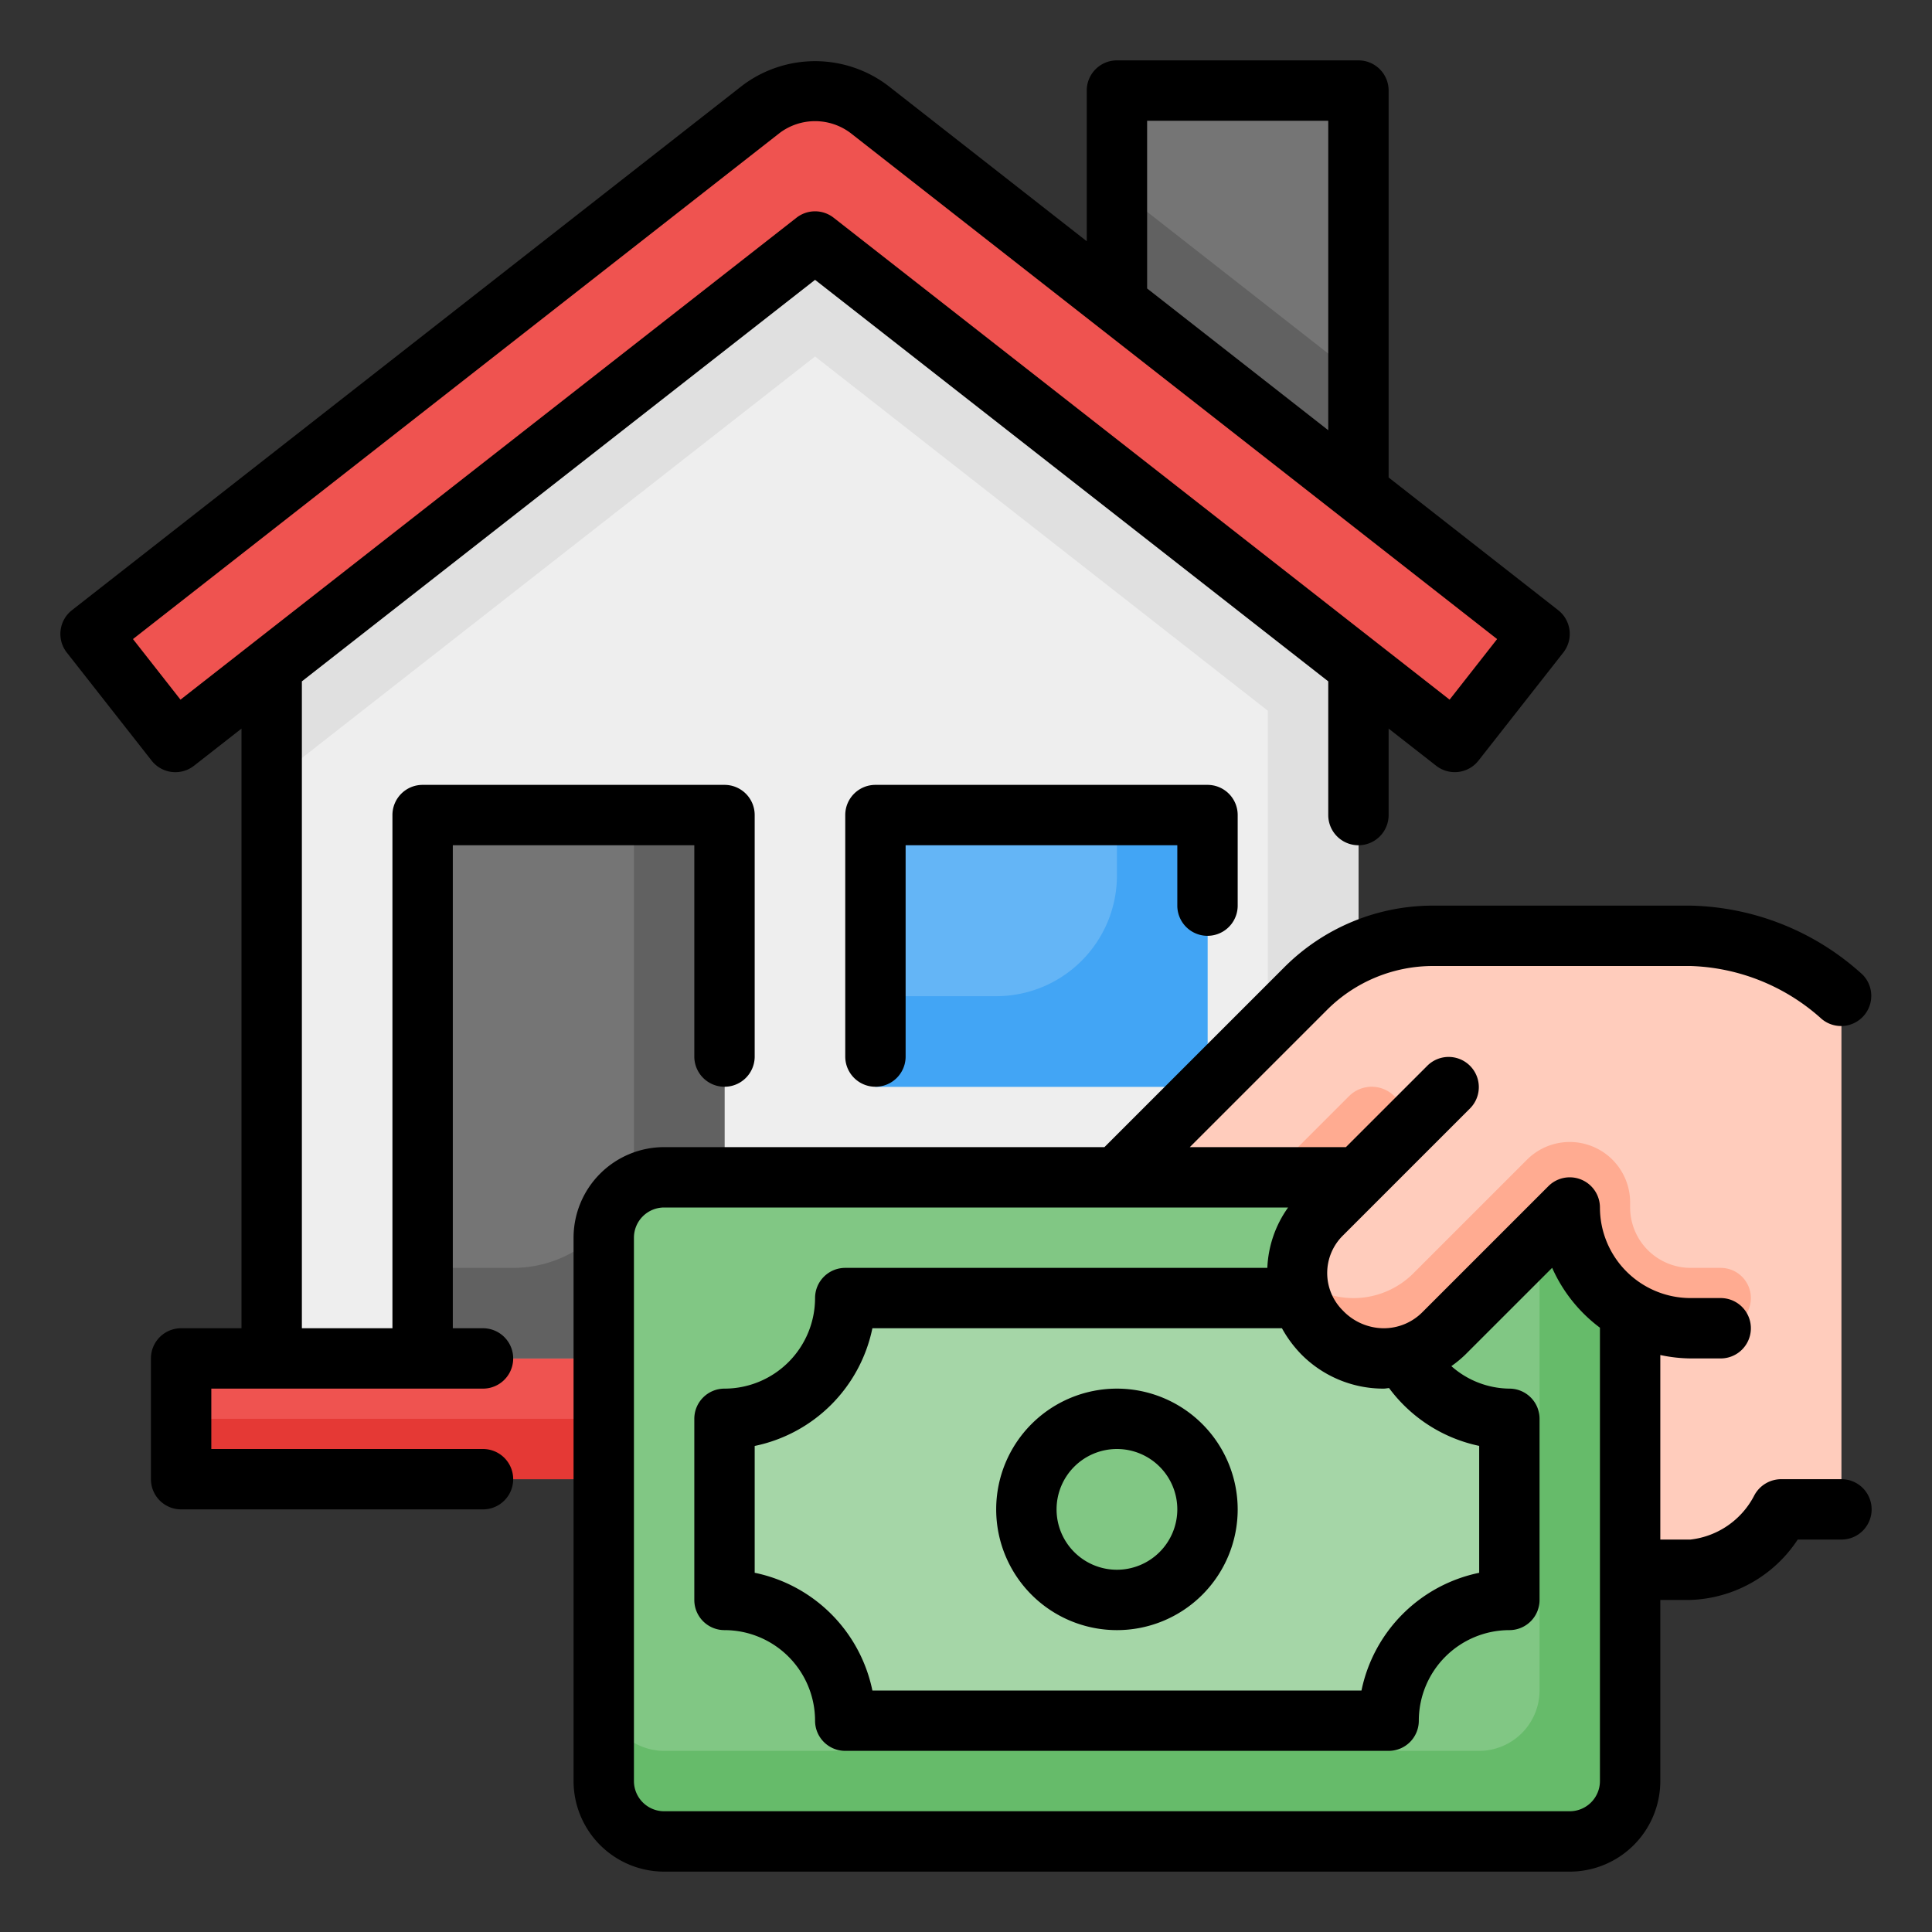
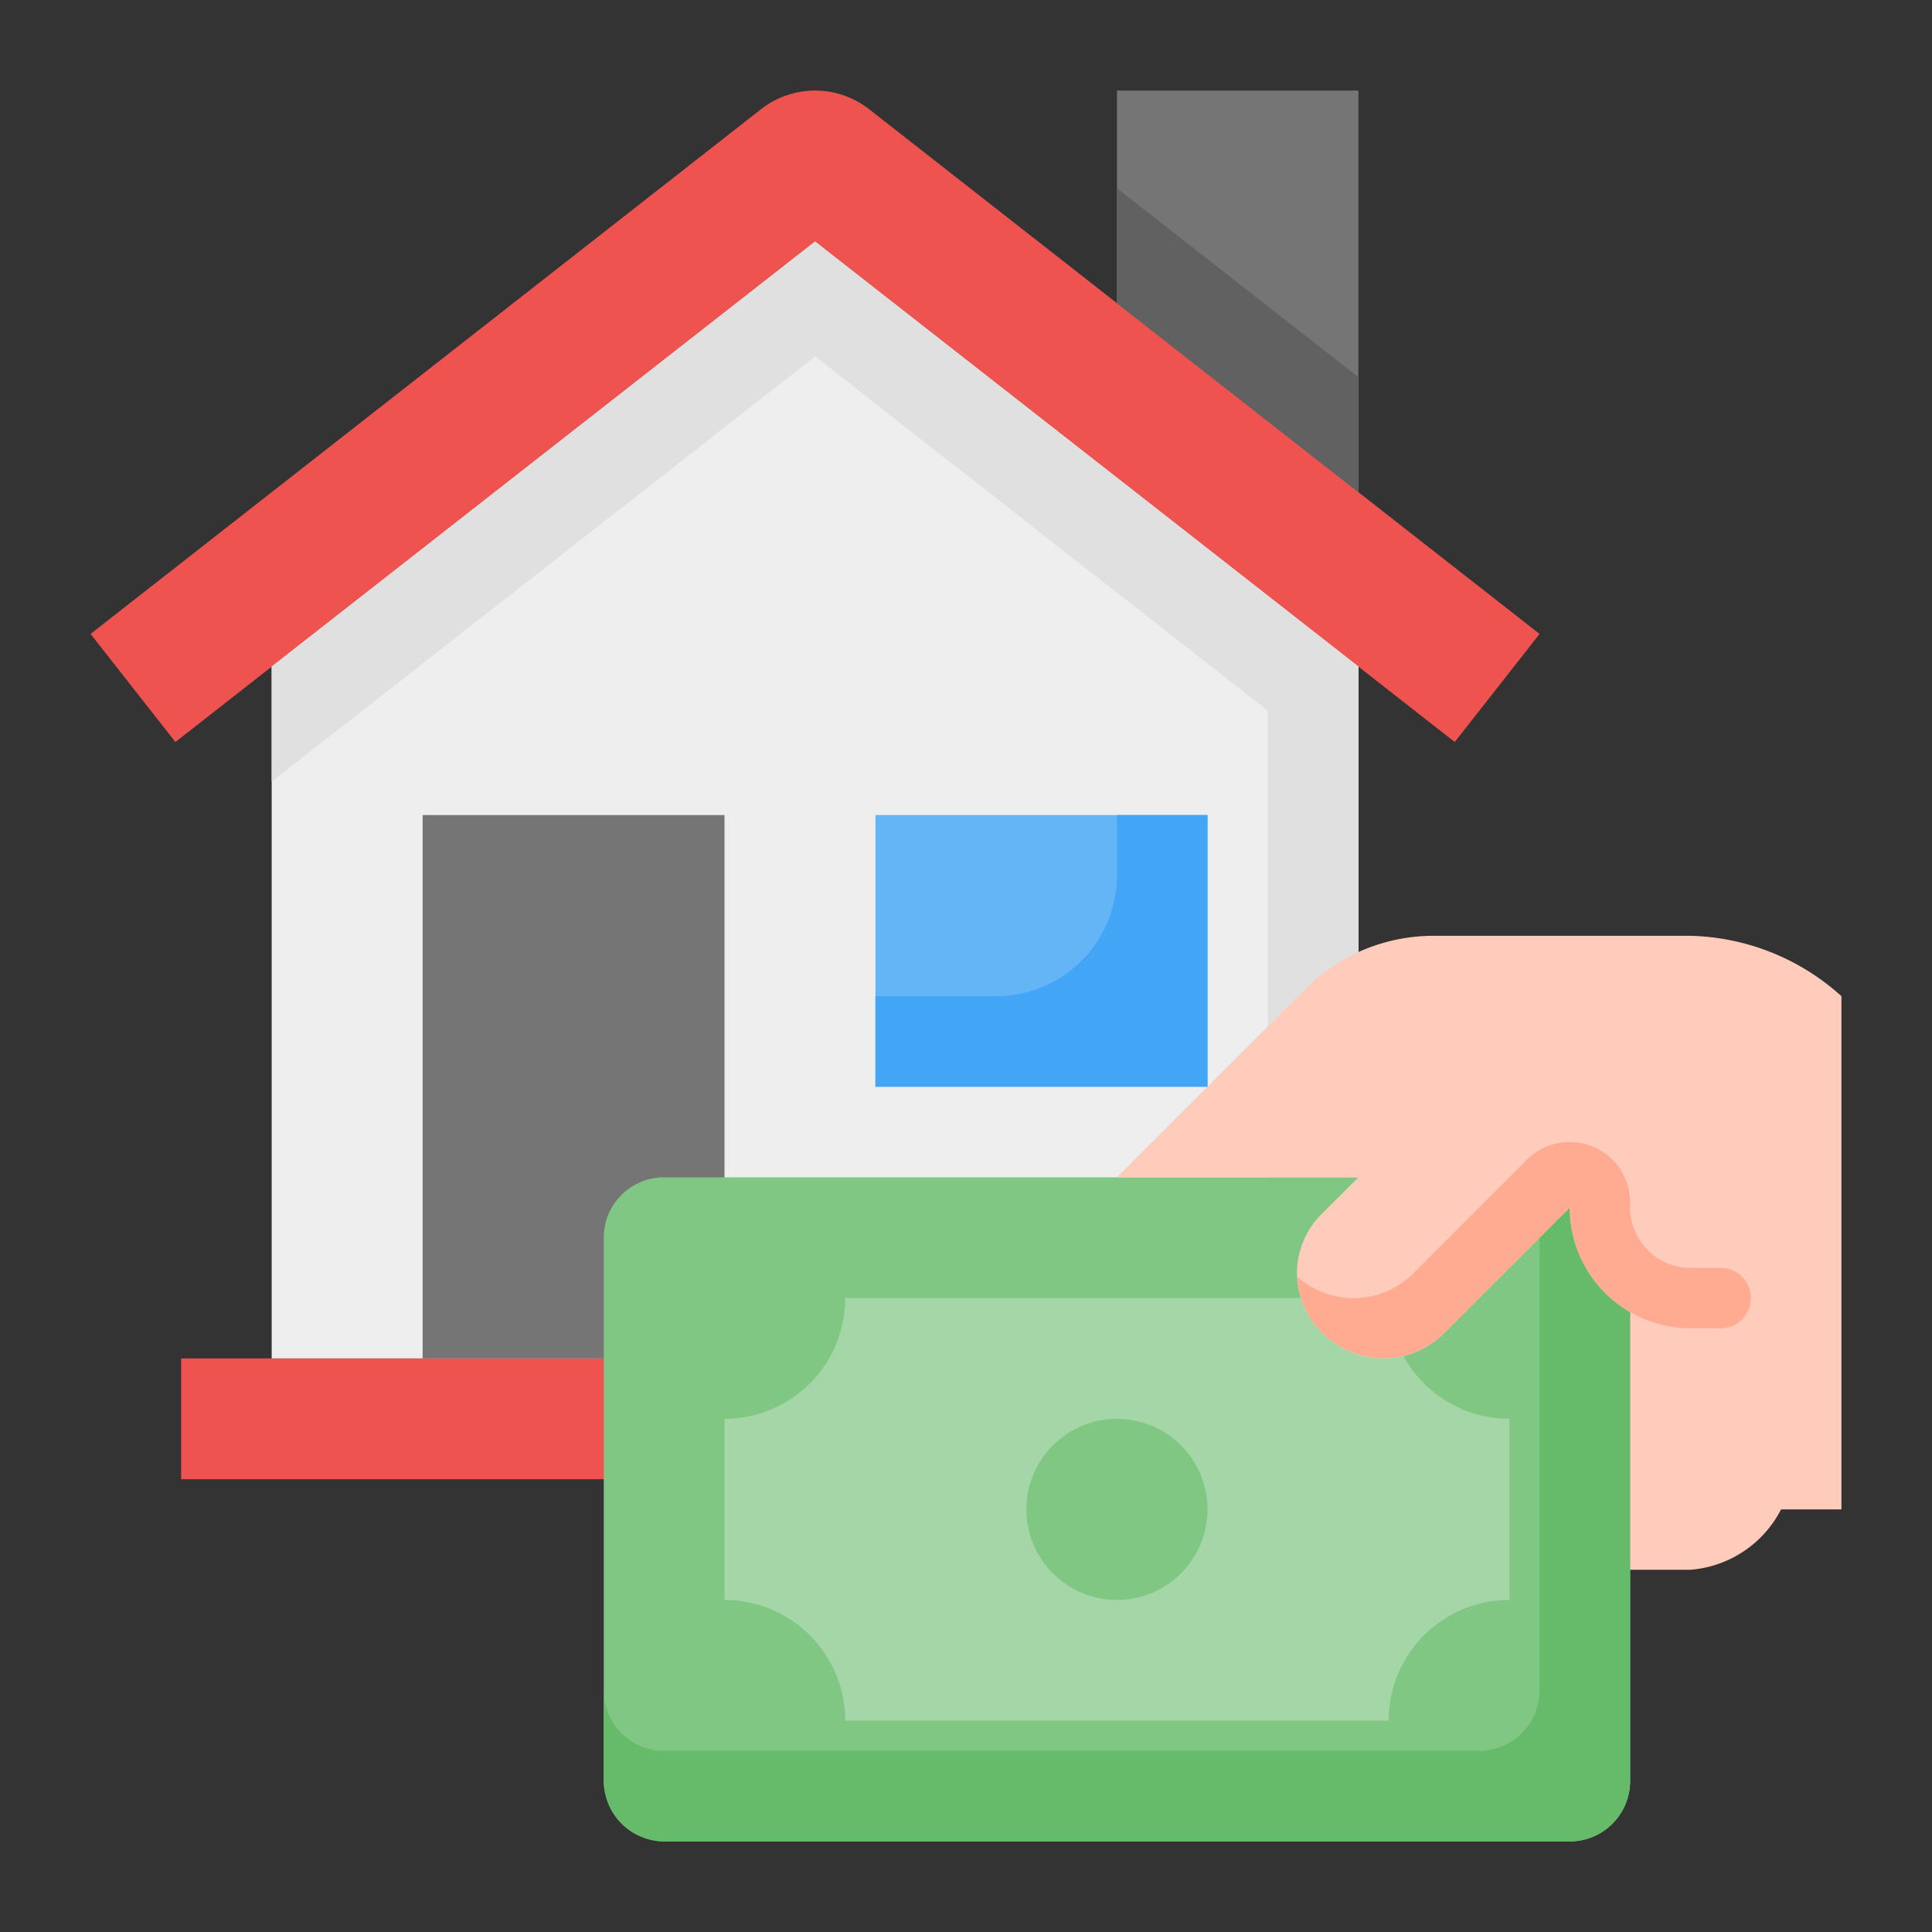
<svg xmlns="http://www.w3.org/2000/svg" viewBox="0 0 64 64" width="512" height="512">
  <rect x="0" y="0" width="64" height="64" fill="#333333" stroke="none" />
  <g id="_23-Payment" data-name="23-Payment">
    <rect x="6" y="45" width="42" height="4" fill="#ef5350" />
-     <path d="M48,45v4H6V47H40a2,2,0,0,0,2-2h6Z" fill="#e53935" />
    <path d="M27,3h0a2.9,2.9,0,0,0-1.788.616L3,21l2.81,3.58L27,8,48.19,24.58,51,21,28.788,3.616A2.9,2.9,0,0,0,27,3Z" fill="#ef5350" />
    <polygon points="45 16.304 45 3 37 3 37 10.043 45 16.304" fill="#757575" />
    <polygon points="45 22.08 45 45 9 45 9 22.08 27 8 45 22.08" fill="#eee" />
    <polygon points="44.946 22.038 27 8 9 22.08 9 25.893 27 11.809 42 23.545 42 45 45 45 45 22.08 45 22.08 44.946 22.038" fill="#e0e0e0" />
    <rect x="29" y="27" width="11" height="9" transform="translate(69 63) rotate(180)" fill="#64b5f6" />
    <path d="M40,27v9H29V33h4a4,4,0,0,0,4-4V27Z" fill="#42a5f5" />
    <rect x="14" y="27" width="10" height="18" fill="#757575" />
-     <path d="M24,27V45H14V42h3a4,4,0,0,0,4-4V27Z" fill="#616161" />
    <rect x="20" y="39" width="34" height="22" rx="2" transform="translate(74 100) rotate(180)" fill="#81c784" />
    <path d="M54,41V59a2.006,2.006,0,0,1-2,2H22a2.006,2.006,0,0,1-2-2V56a2.006,2.006,0,0,0,2,2H49a2.006,2.006,0,0,0,2-2V41a2.006,2.006,0,0,0-2-2h3A2.006,2.006,0,0,1,54,41Z" fill="#66bb6a" />
    <path d="M50,47v6a3.999,3.999,0,0,0-4,4H28a3.999,3.999,0,0,0-4-4V47a3.999,3.999,0,0,0,4-4H46A3.999,3.999,0,0,0,50,47Z" fill="#a5d6a7" />
    <path d="M56,31H47.485a6,6,0,0,0-4.243,1.757L37,39H52a2,2,0,0,1,2,2V52h2a3.699,3.699,0,0,0,3-2h2V33A7.727,7.727,0,0,0,56,31Z" fill="#ffccbc" />
    <path d="M57,44H56a4,4,0,0,1-4-4h0s-2.371,2.371-4.174,4.174a2.828,2.828,0,0,1-4.008-.012l-.05-.05a2.744,2.744,0,0,1,.001-3.881L48,36h9Z" fill="#ffccbc" />
-     <path d="M57,44H56a4,4,0,0,1-4-4h0s-2.371,2.371-4.174,4.174a2.828,2.828,0,0,1-4.008-.012l-.05-.05a2.744,2.744,0,0,1,.001-3.881L48,36h9Z" fill="#ffccbc" />
-     <path d="M46.189,37.811,45,39H42l2.689-2.689a1.061,1.061,0,0,1,.75-.311h0A1.061,1.061,0,0,1,46.189,37.811Z" fill="#ffab91" />
    <path d="M58,43h0a1,1,0,0,1-1,1H56a3.999,3.999,0,0,1-4-4s-.59.59-1.41,1.41c-.818.818-1.855,1.855-2.753,2.753A2.839,2.839,0,0,1,43.82,44.16l-.05-.05a2.674,2.674,0,0,1-.79-1.81,2.807,2.807,0,0,0,3.85-.13l3.755-3.755A2.001,2.001,0,0,1,54,39.83V40a2.006,2.006,0,0,0,2,2h1A1,1,0,0,1,58,43Z" fill="#ffab91" />
    <circle cx="37" cy="50" r="3" fill="#81c784" />
    <polygon points="37 6.234 37 10.043 45 16.304 45 12.495 37 6.234" fill="#616161" />
-     <path d="M39,30V28H30v7a1,1,0,0,1-2,0V27a.999.999,0,0,1,1-1H40a.999.999,0,0,1,1,1v3a1,1,0,0,1-2,0ZM7,46v2h9a1,1,0,0,1,0,2H6a.999.999,0,0,1-1-1V45a.999.999,0,0,1,1-1H8V24.136L6.426,25.367a1.0 1,0,0,1-1.403-.17L2.213,21.617a.999.999,0,0,1,.171-1.404L24.597,2.829a4.001,4.001,0,0,1,4.808,0L36,7.991V3a.999.999,0,0,1,1-1h8a.999.999,0,0,1,1,1V15.817l5.616,4.395a.999.999,0,0,1,.171,1.404l-2.81,3.58a1.0 1,0,0,1-1.403.17L46,24.136V27a1,1,0,0,1-2,0V22.571L27,9.27,10,22.571V44h3V27a.999.999,0,0,1,1-1H24a.999.999,0,0,1,1,1v8a1,1,0,0,1-2,0V28H15V44h1a1,1,0,0,1,0,2ZM38,9.556l6,4.696V4H38ZM26.384,7.213a.998.998,0,0,1,1.232,0l20.404,15.964,1.574-2.007L28.171,4.403a1.953,1.953,0,0,0-2.341,0L4.405,21.17l1.574,2.007ZM62,50a.999.999,0,0,1-1,1H59.552A4.431,4.431,0,0,1,56,53H55v6a3.003,3.003,0,0,1-3,3H22a3.003,3.003,0,0,1-3-3V41a3.003,3.003,0,0,1,3-3H36.586l5.949-5.949A6.955,6.955,0,0,1,47.485,30H56a8.72,8.72,0,0,1,5.703,2.289 1.0 1,0,0,1-1.406,1.422A6.785,6.785,0,0,0,56,32H47.485a4.968,4.968,0,0,0-3.536,1.465L39.414,38h5.171L47.293,35.293A1.0 1,0,0,1,48.707,36.707L44.476,40.938a1.745,1.745,0,0,0,0,2.467A1.883,1.883,0,0,0,45.829,44H45.834a1.803,1.803,0,0,0,1.285-.533L51.293,39.293A1.0 1,0,0,1,53,40a3.003,3.003,0,0,0,3,3h1a1,1,0,0,1,0,2H56a4.961,4.961,0,0,1-1-.113V51h1a2.727,2.727,0,0,0,2.108-1.453A1.011,1.011,0,0,1,59,49h2A.999.999,0,0,1,62,50ZM43.111,44.869A4.015,4.015,0,0,1,42.466,44H28.899A5.015,5.015,0,0,1,25,47.899v4.201A5.015,5.015,0,0,1,28.899,56H45.101A5.015,5.015,0,0,1,49,52.101V47.897a4.992,4.992,0,0,1-2.985-1.915c-.061.003-.12.018-.181.018h-.01A3.828,3.828,0,0,1,43.111,44.869ZM53,43.982a5.018,5.018,0,0,1-1.583-1.984L48.533,44.881a3.849,3.849,0,0,1-.455.374A2.943,2.943,0,0,0,50,46a.999.999,0,0,1,1,1v6a.999.999,0,0,1-1,1,3.003,3.003,0,0,0-3,3,.999.999,0,0,1-1,1H28a.999.999,0,0,1-1-1,3.003,3.003,0,0,0-3-3,.999.999,0,0,1-1-1V47a.999.999,0,0,1,1-1,3.003,3.003,0,0,0,3-3,.999.999,0,0,1,1-1H41.982a3.698,3.698,0,0,1,.688-2H22a1.001,1.001,0,0,0-1,1V59a1.001,1.001,0,0,0,1,1H52a1.001,1.001,0,0,0,1-1ZM41,50a4,4,0,1,1-4-4A4.004,4.004,0,0,1,41,50Zm-2,0a2,2,0,1,0-2,2A2.003,2.003,0,0,0,39,50Z" />
  </g>
</svg>